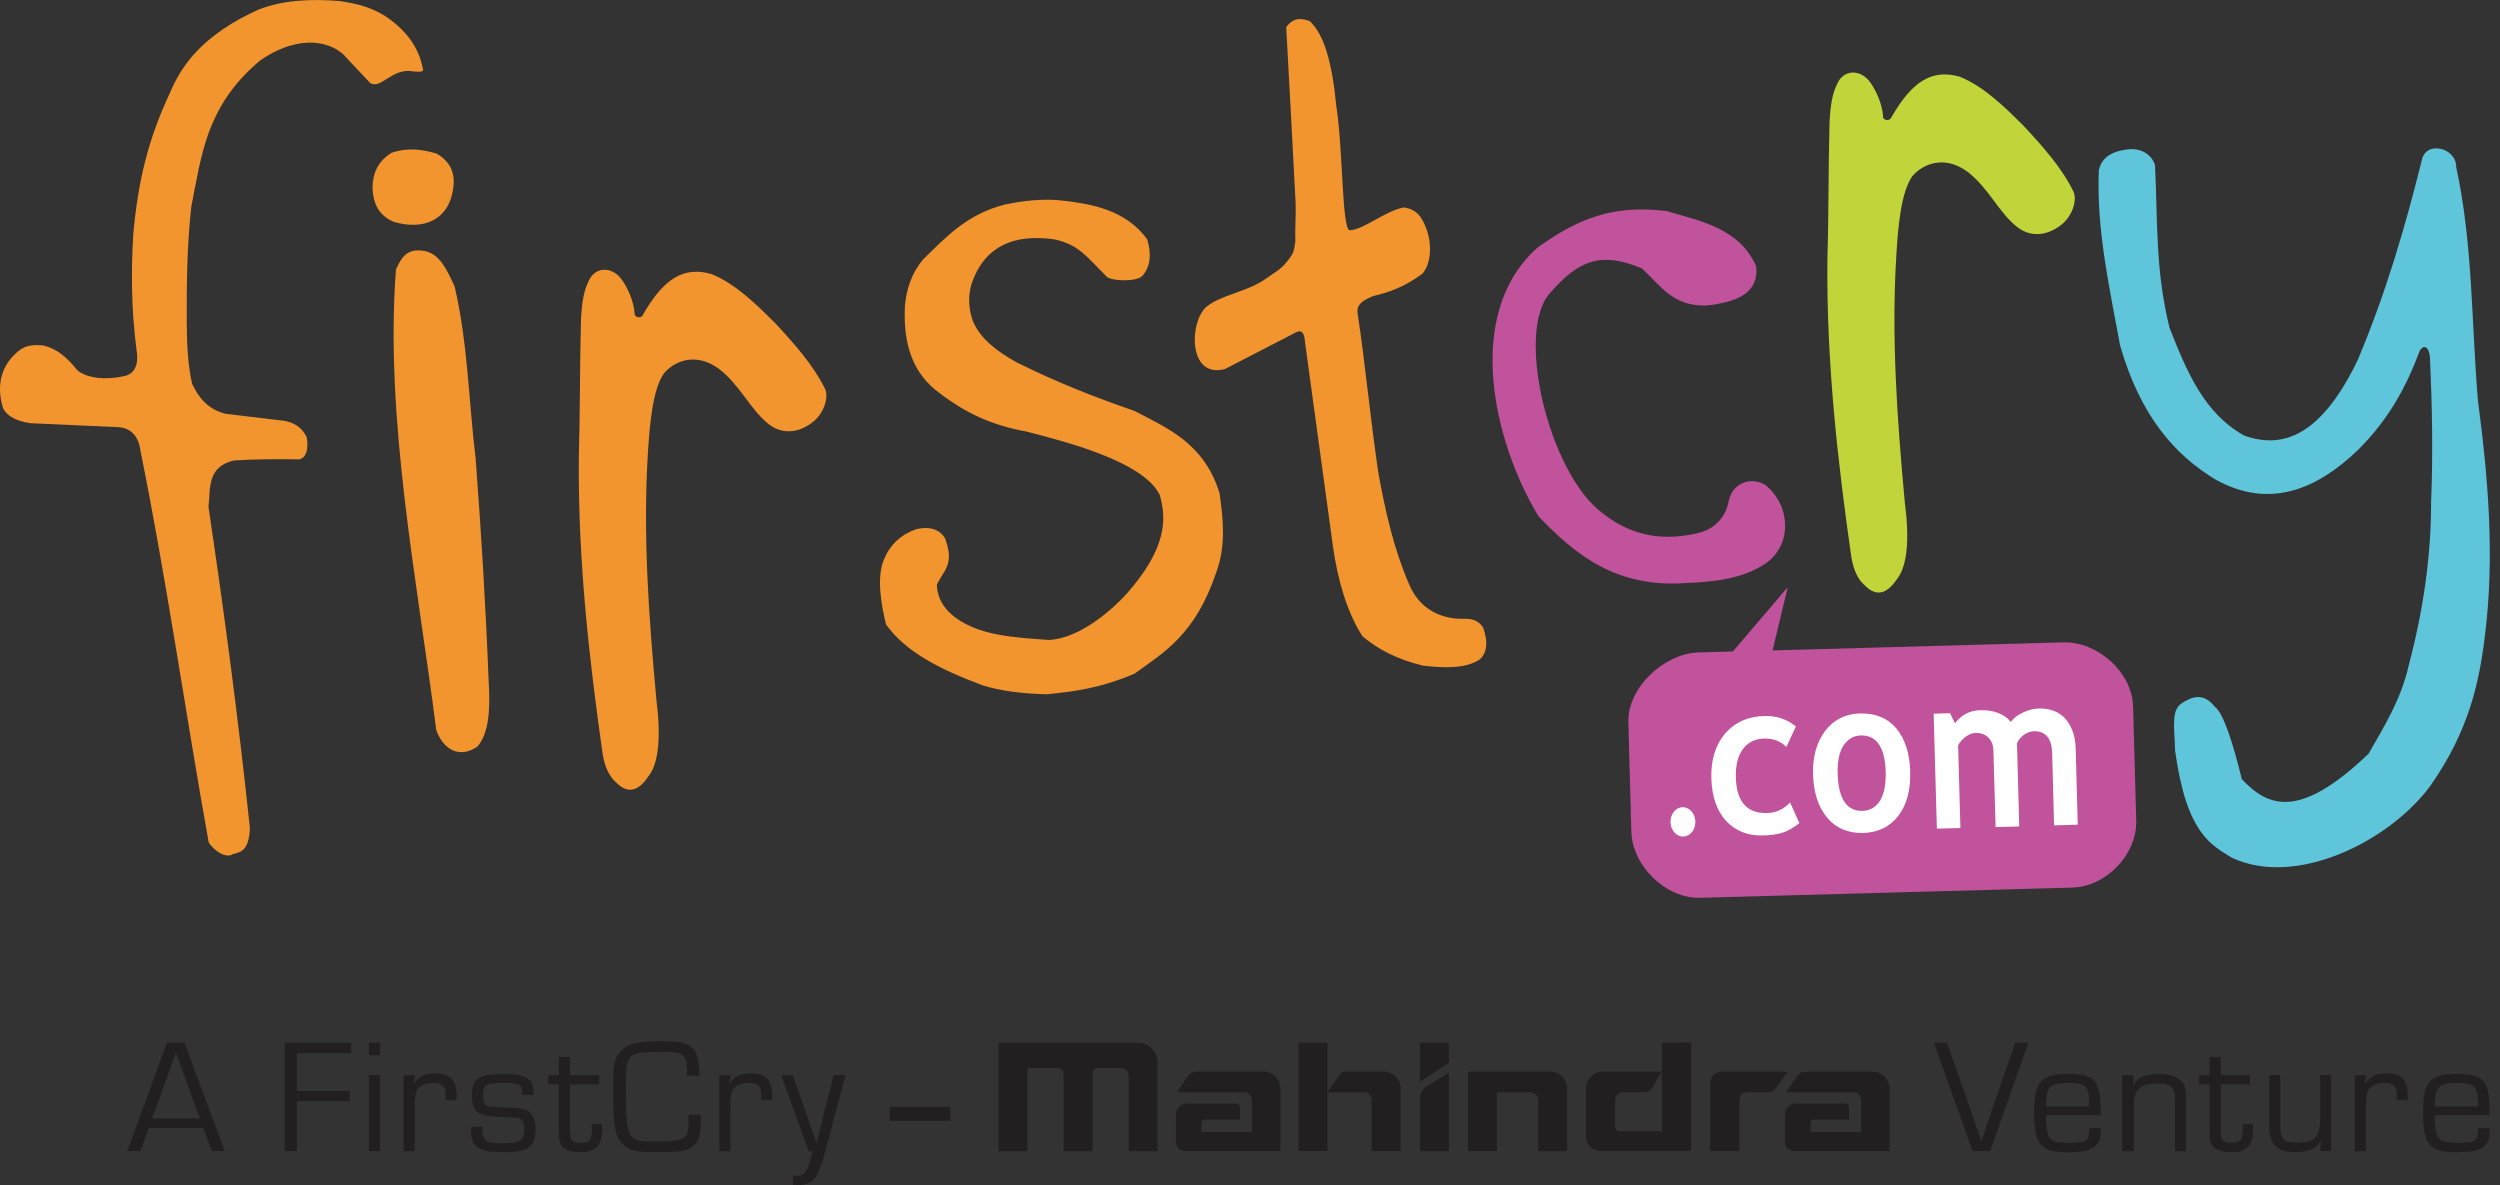
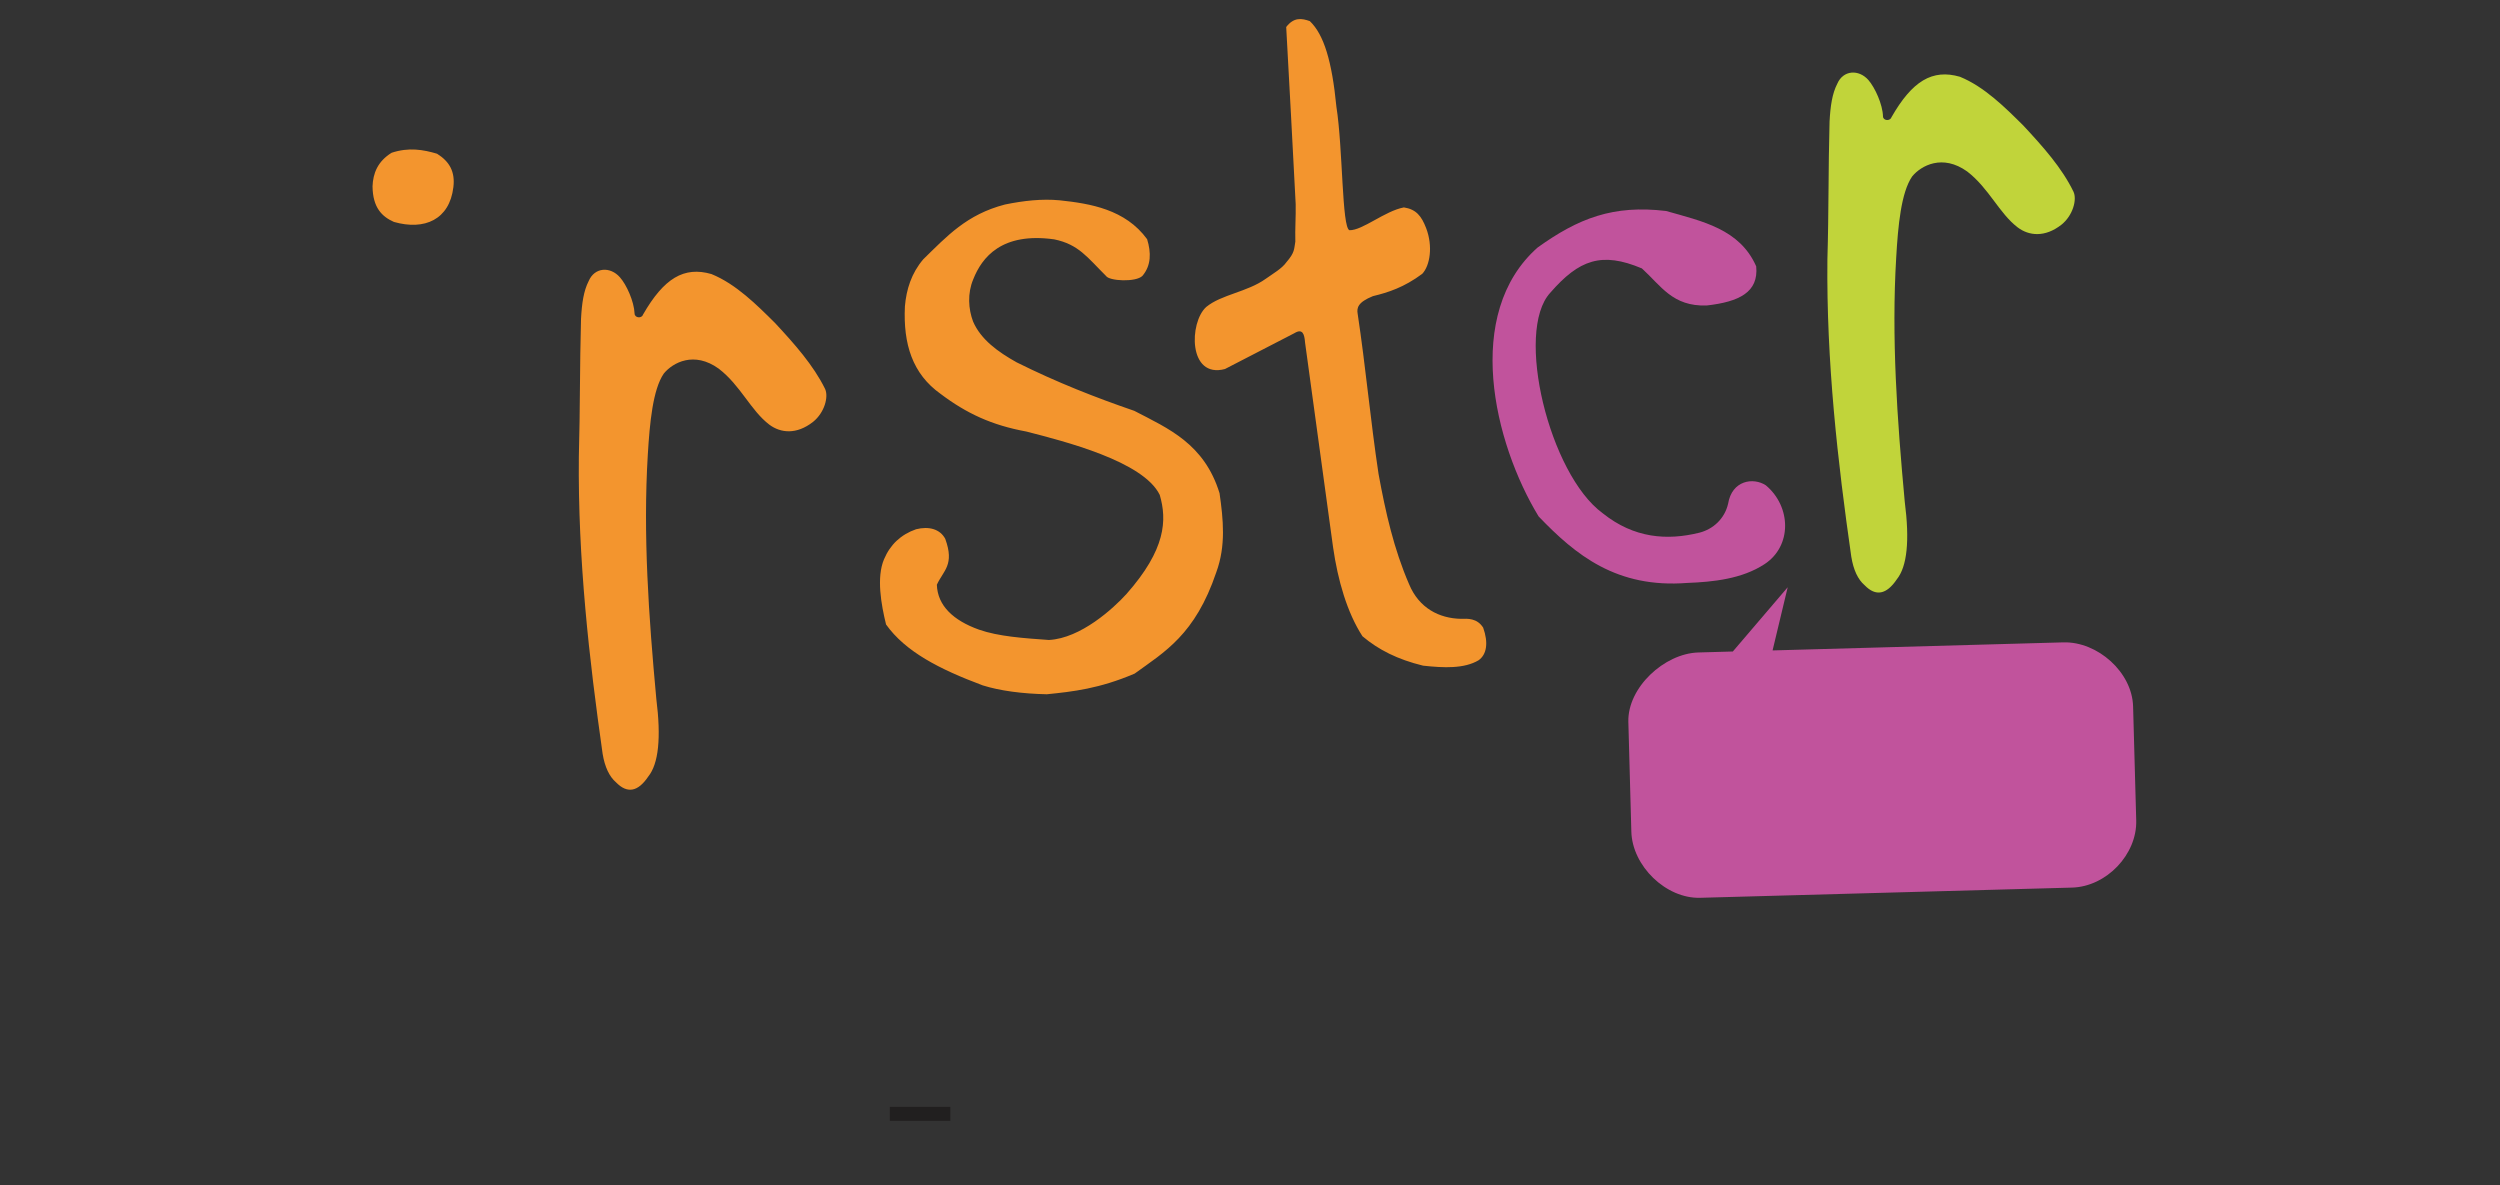
<svg xmlns="http://www.w3.org/2000/svg" width="135" height="64" viewBox="0 0 135 64" fill="none">
  <rect x="0" y="0" width="135" height="64" fill="#333333" stroke="none" />
  <g clip-path="url(#clip0_3963_4930)">
-     <path d="M9.176 5.013C9.831 3.463 10.985 1.874 13.942 0.525C15.298 -0.013 16.834 -0.065 18.352 0.058C19.325 0.208 20.226 0.409 21.141 1.109C21.796 1.621 22.6 2.412 22.846 3.761C22.859 3.93 22.412 3.865 22.256 3.846C21.562 3.761 21.205 4.079 20.622 4.423C20.46 4.52 20.181 4.63 19.973 4.468C19.461 3.904 19.052 3.502 18.54 2.931C17.256 1.842 15.382 2.302 14.02 3.288C12.451 4.617 11.77 5.875 11.283 7.127C10.797 8.476 10.596 9.818 10.33 11.161C10.09 13.333 10.077 15.421 10.084 17.535C10.097 18.612 10.142 19.688 10.369 20.713C10.719 21.465 11.212 22.101 12.191 22.347C13.229 22.47 14.26 22.594 15.298 22.717C15.855 22.801 16.296 23.061 16.562 23.605C16.679 24.286 16.523 24.721 16.16 24.805C15.006 24.785 13.813 24.792 12.645 24.863C11.154 25.201 11.374 26.4 11.258 27.373C12.12 33.158 12.879 38.877 13.495 44.72C13.443 45.842 13.093 46.017 12.567 46.121C12.386 46.303 11.77 46.192 11.271 45.498C10.012 38.482 9.007 31.381 7.587 24.345C7.477 23.54 7.075 23.119 6.4 23.067C4.811 22.996 3.229 22.924 1.64 22.853C0.927 22.743 0.389 22.503 0.162 22.036C-0.13 21.083 -0.065 20.071 0.674 19.26C1.044 18.891 1.329 18.547 2.354 18.657C3.041 18.839 3.547 19.209 4.182 20C4.74 20.46 5.797 20.525 6.763 20.298C7.191 20.188 7.522 19.805 7.373 18.891C7.088 16.673 7.075 14.753 7.198 12.633C7.457 9.792 7.976 7.581 9.176 5.013ZM21.381 14.559C21.679 13.871 22.016 13.385 22.924 13.554C23.747 13.709 24.13 14.565 24.545 15.454C25.259 18.469 25.31 21.666 25.686 24.785C25.985 28.735 26.231 32.743 26.387 36.789C26.497 38.495 26.355 39.649 25.777 40.317C24.817 40.978 23.942 40.486 23.559 39.429C22.541 31.407 20.771 22.626 21.381 14.559Z" fill="#F3952E" />
    <path d="M21.148 8.249C22.076 7.944 22.854 8.08 23.6 8.301C24.274 8.723 24.585 9.274 24.482 10.11C24.274 11.855 22.925 12.458 21.271 11.984C20.63 11.699 20.13 11.219 20.117 10.065C20.143 9.352 20.396 8.716 21.148 8.249ZM34.721 16.991C35.85 15.026 36.933 14.371 38.418 14.799C39.741 15.337 40.862 16.459 41.848 17.438C42.905 18.573 43.923 19.721 44.553 20.998C44.754 21.427 44.526 22.282 43.904 22.782C43.009 23.482 42.153 23.385 41.544 22.931C40.538 22.166 39.994 20.817 38.813 19.909C37.484 18.949 36.33 19.578 35.843 20.175C35.253 21.037 35.084 22.84 34.981 24.559C34.721 28.852 35.026 33.262 35.441 37.736C35.707 39.844 35.564 41.238 35.007 41.932C34.449 42.762 33.872 42.866 33.269 42.25C32.906 41.938 32.659 41.42 32.542 40.706C31.816 35.596 31.2 30.188 31.258 24.643C31.33 22.069 31.304 19.799 31.375 17.218C31.421 16.362 31.518 15.707 31.79 15.175C32.108 14.429 32.951 14.377 33.476 14.974C33.833 15.376 34.241 16.277 34.267 16.932C34.274 17.172 34.65 17.211 34.721 16.991ZM49.857 14.001C51.135 12.756 52.198 11.582 54.267 11.044C55.272 10.837 56.277 10.726 57.224 10.817C58.871 10.992 60.771 11.303 61.945 12.918C62.166 13.638 62.166 14.338 61.692 14.896C61.336 15.253 59.896 15.175 59.727 14.903C58.716 13.898 58.249 13.197 56.926 12.925C54.092 12.529 53.022 13.898 52.555 15.084C52.237 15.836 52.289 16.686 52.548 17.367C52.97 18.34 53.891 19.001 54.896 19.565C57.094 20.661 59.196 21.478 61.251 22.185C63.099 23.145 65.032 23.962 65.856 26.634C66.057 28.048 66.206 29.468 65.68 30.901C64.539 34.28 62.879 35.207 61.271 36.374C59.358 37.191 57.937 37.347 56.53 37.49C55.22 37.464 53.988 37.302 53.067 37.01C50.72 36.134 48.891 35.188 47.847 33.722C47.581 32.639 47.322 31.18 47.737 30.201C48.074 29.403 48.651 28.865 49.468 28.579C50.169 28.404 50.765 28.573 51.044 29.098C51.556 30.506 50.947 30.797 50.59 31.576C50.629 32.704 51.472 33.502 52.866 34.001C53.917 34.37 55.272 34.461 56.64 34.559C58.365 34.468 60.123 32.853 60.83 32.075C62.963 29.662 63.022 28.08 62.626 26.725C61.738 24.902 57.471 23.832 55.415 23.301C53.567 22.963 52.192 22.328 50.785 21.264C49.273 20.188 48.768 18.58 48.865 16.543C48.943 15.629 49.215 14.754 49.857 14.001ZM69.455 1.459C69.87 0.915 70.304 0.986 70.732 1.142C71.491 1.868 71.925 3.301 72.165 5.759C72.522 8.029 72.457 12.296 72.872 12.432C73.579 12.445 74.779 11.394 75.81 11.2C76.478 11.303 76.763 11.673 77.01 12.315C77.386 13.288 77.224 14.338 76.802 14.786C75.816 15.519 74.967 15.791 74.137 15.992C73.313 16.323 73.261 16.634 73.313 16.939C73.748 19.818 74.007 22.717 74.442 25.596C74.818 27.646 75.265 29.643 76.089 31.543C76.627 32.846 77.723 33.391 78.884 33.417C79.266 33.404 79.759 33.378 80.09 33.891C80.382 34.708 80.285 35.343 79.844 35.654C79.065 36.115 77.976 36.069 76.848 35.946C75.466 35.609 74.442 35.09 73.573 34.358C72.749 33.087 72.243 31.349 71.984 29.539C71.478 25.856 70.979 22.179 70.473 18.495C70.44 18.061 70.35 17.717 69.902 17.989C68.651 18.638 67.399 19.28 66.147 19.928C64.156 20.454 64.208 17.412 65.136 16.576C65.959 15.901 67.347 15.772 68.346 15.058C68.754 14.767 69.221 14.507 69.468 14.157C69.922 13.632 69.876 13.457 69.948 13.048C69.928 12.361 69.98 11.712 69.967 11.025C69.805 7.847 69.63 4.656 69.455 1.459Z" fill="#F3952E" />
    <path d="M83.032 13.365C85.231 11.789 87.111 11.05 89.971 11.394C91.93 11.952 93.947 12.367 94.835 14.383C94.971 15.778 93.921 16.297 92.157 16.497C90.315 16.556 89.699 15.434 88.661 14.494C86.489 13.579 85.27 14.02 83.713 15.81C81.787 17.905 83.661 25.609 86.547 27.716C88.24 29.072 90.03 29.195 91.761 28.767C92.507 28.579 93.129 28.015 93.317 27.204C93.525 25.933 94.679 25.765 95.354 26.206C96.729 27.353 96.781 29.487 95.282 30.466C94.063 31.264 92.5 31.426 91.113 31.478C87.306 31.776 85.088 29.98 83.084 27.885C80.659 23.897 79.005 16.932 83.032 13.365Z" fill="#C1539C" />
    <path d="M102.136 6.336C103.258 4.371 104.347 3.716 105.833 4.144C107.155 4.682 108.277 5.804 109.263 6.783C110.32 7.918 111.345 9.066 111.967 10.35C112.168 10.771 111.941 11.634 111.319 12.133C110.424 12.834 109.561 12.736 108.958 12.282C107.953 11.517 107.408 10.168 106.228 9.26C104.899 8.307 103.744 8.936 103.258 9.526C102.661 10.389 102.493 12.192 102.395 13.91C102.136 18.203 102.441 22.613 102.856 27.087C103.128 29.195 102.986 30.589 102.428 31.283C101.87 32.113 101.287 32.217 100.696 31.608C100.327 31.296 100.087 30.777 99.97 30.064C99.237 24.948 98.621 19.532 98.68 13.994C98.757 11.42 98.725 9.144 98.796 6.569C98.842 5.713 98.939 5.058 99.211 4.526C99.529 3.781 100.372 3.729 100.897 4.325C101.248 4.734 101.663 5.629 101.682 6.29C101.689 6.517 102.058 6.556 102.136 6.336Z" fill="#C1D43A" />
-     <path d="M113.336 9.196C113.459 8.658 113.809 8.191 114.938 8.061C115.657 7.99 116.209 8.372 116.371 8.923C116.52 11.906 116.377 14.578 117.156 17.704C118.07 20.032 119.017 22.321 121.189 23.521C123.284 24.273 125.346 23.521 127.311 19.455C128.828 15.856 129.86 12.328 130.78 8.645C130.988 7.575 132.648 7.964 132.635 9.021C133.543 13.21 133.452 17.432 133.809 21.64C134.367 25.856 134.717 30.038 134.191 34.286C133.874 36.925 133.297 39.487 131.254 42.412C129.088 45.388 124.03 47.956 120.528 46.322C119.412 45.622 118.076 45.051 117.454 40.525C117.428 39.292 117.22 38.352 117.823 37.97C118.368 37.613 118.991 37.386 119.607 38.171C120.054 38.495 120.567 40.071 121.059 42.075C122.434 43.527 124.107 44.344 127.908 40.693C128.751 39.208 129.659 37.782 130.08 35.894C130.858 32.95 131.286 30.012 131.28 27.088C131.39 24.494 131.332 21.874 131.221 19.351C131.182 18.703 130.878 18.593 130.67 18.93C129.924 20.934 128.978 22.652 127.343 24.286C125.119 26.426 122.564 27.509 119.659 25.908C117.447 24.578 115.58 22.471 114.484 18.651C113.913 15.519 113.206 12.425 113.336 9.196Z" fill="#5FC5DA" />
    <path d="M91.718 35.233L93.573 35.181L96.536 31.711L95.719 35.123L111.419 34.688C113.267 34.636 115.135 36.296 115.187 38.145L115.356 44.299C115.407 46.147 113.741 47.878 111.893 47.93L91.809 48.481C89.96 48.533 88.145 46.763 88.093 44.915L87.931 38.987C87.879 37.133 89.87 35.285 91.718 35.233Z" fill="#C1539C" />
-     <path d="M90.856 43.592C91.226 43.579 91.537 43.922 91.55 44.364C91.563 44.798 91.271 45.161 90.901 45.174C90.532 45.187 90.22 44.837 90.207 44.402C90.195 43.961 90.486 43.598 90.856 43.592ZM96.978 39.227L96.465 40.336C96.154 40.025 95.752 39.869 95.246 39.882C94.76 39.895 94.384 40.096 94.111 40.459C93.839 40.836 93.716 41.348 93.735 41.99C93.774 43.294 94.332 43.935 95.434 43.903C95.901 43.89 96.316 43.702 96.666 43.332L97.166 44.454C96.809 44.727 96.485 44.902 96.213 44.98C95.94 45.057 95.609 45.103 95.233 45.116C94.39 45.142 93.722 44.876 93.21 44.331C92.704 43.786 92.445 43.021 92.412 42.022C92.386 41.05 92.626 40.245 93.145 39.623C93.67 39.013 94.384 38.683 95.305 38.663C95.94 38.65 96.498 38.838 96.978 39.227ZM97.905 41.802C97.879 40.855 98.1 40.083 98.56 39.467C99.027 38.858 99.656 38.547 100.441 38.527C101.277 38.508 101.926 38.773 102.399 39.331C102.873 39.902 103.125 40.673 103.151 41.666C103.177 42.664 102.97 43.449 102.516 44.046C102.062 44.642 101.433 44.954 100.616 44.98C99.792 44.999 99.131 44.72 98.657 44.143C98.184 43.566 97.931 42.788 97.905 41.802ZM99.234 41.77C99.273 43.138 99.721 43.812 100.583 43.786C100.979 43.773 101.303 43.592 101.524 43.229C101.744 42.865 101.841 42.366 101.828 41.698C101.79 40.356 101.342 39.694 100.48 39.714C100.084 39.727 99.773 39.915 99.539 40.272C99.312 40.635 99.215 41.141 99.234 41.77ZM110.92 44.571L110.817 40.68C110.797 39.876 110.466 39.467 109.818 39.487C109.63 39.493 109.442 39.571 109.267 39.694C109.105 39.831 108.981 39.98 108.917 40.142L109.04 44.629L107.762 44.662L107.645 40.544C107.639 40.245 107.548 39.999 107.373 39.831C107.205 39.655 106.958 39.571 106.653 39.578C106.498 39.584 106.323 39.655 106.134 39.792C105.953 39.941 105.817 40.083 105.739 40.252L105.862 44.714L104.591 44.746L104.416 38.54L105.298 38.514L105.57 39.052C105.914 38.605 106.368 38.365 106.926 38.352C107.658 38.333 108.203 38.54 108.586 38.981C108.735 38.773 108.962 38.605 109.241 38.475C109.507 38.345 109.798 38.268 110.09 38.261C110.693 38.242 111.186 38.43 111.53 38.812C111.874 39.208 112.068 39.733 112.088 40.434L112.198 44.532L110.92 44.571Z" fill="white" />
-     <path d="M9.499 56.84L8.215 60.394H10.796L9.499 56.84ZM8.027 60.92L7.579 62.158H6.879L9.019 56.302H9.953L12.138 62.158H11.444L10.984 60.92H8.027ZM16.036 58.909H18.889V59.461H16.036V62.158H15.374V56.302H18.967V56.873H16.036V58.909ZM20.523 62.158H19.927V58.053H20.523V62.158ZM20.523 56.977H19.927V56.302H20.523V56.977ZM22.397 58.06L22.332 58.533L22.352 58.54C22.605 58.118 22.929 57.962 23.519 57.962C24.297 57.962 24.654 58.332 24.654 59.13V59.409H24.064V59.078C24.064 58.65 23.869 58.475 23.39 58.475C22.962 58.475 22.644 58.624 22.508 58.896C22.43 59.065 22.391 59.298 22.391 59.707V62.165H21.794V58.06H22.397ZM28.208 59.13C28.201 58.54 28.104 58.481 27.151 58.481C26.217 58.481 26.087 58.559 26.087 59.13C26.087 59.545 26.185 59.707 26.438 59.752C26.567 59.778 26.606 59.778 27.799 59.83C28.279 59.856 28.539 59.953 28.701 60.18C28.85 60.375 28.921 60.647 28.921 61.004C28.921 61.419 28.805 61.743 28.597 61.925C28.344 62.139 27.962 62.217 27.144 62.217C26.399 62.217 26.055 62.145 25.776 61.938C25.556 61.769 25.432 61.471 25.432 61.088C25.432 61.036 25.432 60.939 25.439 60.848H26.055C26.048 60.926 26.048 61.004 26.048 61.043C26.048 61.283 26.113 61.471 26.224 61.587C26.327 61.685 26.626 61.737 27.131 61.737C28.091 61.737 28.312 61.594 28.312 60.991C28.312 60.479 28.189 60.349 27.721 60.349C27.118 60.342 26.386 60.278 26.152 60.219C25.672 60.102 25.484 59.804 25.484 59.149C25.484 58.235 25.828 58.001 27.183 58.001C28.078 58.001 28.5 58.131 28.694 58.455C28.779 58.611 28.811 58.754 28.811 59.13H28.208ZM32.358 58.559H30.776V61.069C30.776 61.581 30.886 61.711 31.347 61.711C31.846 61.711 31.963 61.575 31.963 60.926C31.963 60.868 31.963 60.816 31.95 60.706H32.507C32.514 60.829 32.514 60.952 32.514 61.01C32.514 61.853 32.164 62.217 31.34 62.217C30.705 62.217 30.374 62.048 30.244 61.691C30.192 61.542 30.179 61.438 30.179 61.069V58.559H29.609V58.06H30.179V57.074H30.776V58.06H32.358V58.559ZM37.838 60.2C37.838 61.244 37.806 61.458 37.559 61.763C37.319 62.061 36.917 62.184 36.165 62.21C35.944 62.217 35.594 62.217 35.283 62.217C34.453 62.217 34.122 62.145 33.753 61.899C33.48 61.717 33.273 61.328 33.208 60.907C33.156 60.556 33.111 59.837 33.111 59.227C33.111 57.943 33.111 57.813 33.169 57.489C33.266 56.892 33.714 56.445 34.356 56.322C34.68 56.257 35.069 56.231 35.86 56.231C36.599 56.231 36.872 56.276 37.17 56.438C37.481 56.607 37.682 56.951 37.721 57.372C37.741 57.554 37.747 57.671 37.767 58.086H37.105C37.099 57.463 37.073 57.288 36.963 57.1C36.813 56.86 36.56 56.795 35.841 56.795C35.024 56.795 34.498 56.84 34.284 56.925C33.915 57.093 33.798 57.405 33.798 58.313C33.798 61.614 33.811 61.639 35.426 61.639C37.008 61.639 37.183 61.529 37.183 60.524V60.193L37.838 60.2ZM39.44 58.06L39.375 58.533L39.395 58.54C39.647 58.118 39.978 57.962 40.562 57.962C41.346 57.962 41.697 58.332 41.697 59.13V59.409H41.106V59.078C41.106 58.65 40.912 58.475 40.432 58.475C40.004 58.475 39.686 58.624 39.55 58.896C39.472 59.065 39.44 59.298 39.44 59.707V62.165H38.843V58.06H39.44ZM44.505 62.398C44.381 62.852 44.226 63.267 44.09 63.488C43.908 63.805 43.538 64 43.104 64C43.013 64 42.942 63.993 42.812 63.974V63.475C42.883 63.481 42.961 63.494 42.994 63.494C43.461 63.494 43.616 63.267 43.889 62.165H43.668L42.183 58.06H42.812L43.448 59.889C43.726 60.68 43.772 60.809 43.863 61.075L44.083 61.717H44.102C44.252 61.101 44.401 60.498 44.55 59.889L45.017 58.06H45.659L44.505 62.398ZM109.536 56.302L107.467 62.158H106.52L104.432 56.302H105.132L106.695 60.731C106.76 60.926 106.825 61.121 106.89 61.322C106.935 61.425 106.942 61.451 106.994 61.639H107C107.097 61.315 107.156 61.127 107.292 60.738L108.829 56.302H109.536ZM112.817 59.752C112.811 59.182 112.798 59.084 112.726 58.883C112.623 58.585 112.357 58.481 111.695 58.481C110.671 58.481 110.476 58.682 110.483 59.752H112.817ZM113.433 60.92C113.44 60.991 113.44 61.069 113.44 61.088C113.44 61.931 112.986 62.223 111.676 62.223C110.191 62.223 109.847 61.828 109.847 60.096C109.847 58.403 110.197 57.995 111.689 57.995C112.7 57.995 113.109 58.189 113.31 58.779C113.407 59.071 113.433 59.305 113.433 60.219H110.483C110.495 61.523 110.638 61.711 111.669 61.711C112.7 61.711 112.83 61.626 112.824 60.92H113.433ZM115.197 58.06L115.191 58.624L115.197 58.637C115.392 58.189 115.794 58.001 116.565 58.001C117.24 58.001 117.687 58.176 117.901 58.527C118.005 58.702 118.044 58.929 118.044 59.493V62.165H117.447V59.545C117.447 59.104 117.434 58.981 117.35 58.825C117.246 58.598 116.987 58.507 116.481 58.507C115.573 58.507 115.223 58.838 115.223 59.694V62.165H114.6V58.06H115.197ZM121.5 58.559H119.918V61.069C119.918 61.581 120.028 61.711 120.489 61.711C120.988 61.711 121.105 61.575 121.105 60.926C121.105 60.868 121.105 60.816 121.098 60.706H121.656C121.663 60.829 121.663 60.952 121.663 61.01C121.663 61.853 121.312 62.217 120.482 62.217C119.853 62.217 119.516 62.048 119.386 61.691C119.334 61.542 119.322 61.438 119.322 61.069V58.559H118.751V58.06H119.322V57.074H119.918V58.06H121.5V58.559ZM125.884 62.158H125.288L125.333 61.62L125.314 61.6C125.1 62.022 124.665 62.217 123.952 62.217C122.947 62.217 122.538 61.795 122.538 60.783V58.053H123.135V60.783C123.135 61.523 123.323 61.704 124.049 61.704C124.989 61.704 125.288 61.4 125.288 60.407V58.053H125.884V62.158ZM127.752 58.06L127.694 58.533L127.713 58.54C127.966 58.118 128.29 57.962 128.88 57.962C129.659 57.962 130.015 58.332 130.015 59.13V59.409H129.425V59.078C129.425 58.65 129.231 58.475 128.751 58.475C128.323 58.475 128.005 58.624 127.875 58.896C127.797 59.065 127.758 59.298 127.758 59.707V62.165H127.162V58.06H127.752ZM133.815 59.752C133.809 59.182 133.796 59.084 133.725 58.883C133.621 58.585 133.355 58.481 132.693 58.481C131.669 58.481 131.474 58.682 131.481 59.752H133.815ZM134.431 60.92C134.438 60.991 134.438 61.069 134.438 61.088C134.438 61.931 133.984 62.223 132.674 62.223C131.189 62.223 130.845 61.828 130.845 60.096C130.845 58.403 131.195 57.995 132.693 57.995C133.705 57.995 134.107 58.189 134.308 58.779C134.406 59.071 134.431 59.305 134.431 60.219H131.481C131.487 61.523 131.643 61.711 132.668 61.711C133.692 61.711 133.828 61.626 133.815 60.92H134.431Z" fill="#211F1F" />
    <path d="M48.051 59.772H51.319V60.524H48.051V59.772Z" fill="#211F1F" />
-     <path d="M68.221 57.865H64.609C64.434 57.865 64.265 57.95 64.168 58.086L63.559 58.981H67.197C67.43 58.994 67.605 59.188 67.605 59.422V61.127H64.875V60.641C64.875 60.544 64.953 60.459 65.05 60.459H66.957V59.83C66.957 59.675 66.859 59.59 66.73 59.59H64.084C63.76 59.59 63.5 59.856 63.5 60.174V61.73C63.5 61.737 63.5 61.75 63.507 61.756C63.539 61.99 63.747 62.158 63.986 62.158H69.142V58.793C69.148 58.28 68.734 57.865 68.221 57.865ZM101.113 57.865H97.501C97.326 57.865 97.157 57.95 97.06 58.086L96.45 58.981H100.088C100.322 58.994 100.503 59.188 100.497 59.422V61.127H97.767V60.641C97.767 60.544 97.844 60.459 97.948 60.459H99.848V59.83C99.848 59.675 99.757 59.59 99.621 59.59H96.975C96.651 59.59 96.392 59.85 96.392 60.174V61.73C96.392 61.737 96.398 61.743 96.398 61.756C96.431 61.99 96.632 62.158 96.878 62.158H102.034V58.793C102.04 58.28 101.625 57.865 101.113 57.865ZM89.745 56.309V61.088H87.481C87.326 61.088 87.216 60.946 87.216 60.829V59.415C87.216 59.175 87.41 58.974 87.657 58.974H88.798C88.973 58.974 89.148 58.877 89.213 58.754L89.738 57.859H86.567C86.055 57.859 85.64 58.274 85.64 58.78V61.38C85.64 61.873 86.035 62.145 86.405 62.145H91.321V56.29L89.745 56.309ZM92.994 57.865C92.605 57.865 92.352 58.164 92.352 58.488V62.152H93.927V59.422C93.927 59.175 94.096 58.974 94.349 58.974H95.51C95.678 58.968 95.821 58.864 95.912 58.734C95.918 58.728 96.522 57.865 96.522 57.865H92.994ZM76.678 59.266V62.165H78.24V57.917C78.24 57.917 77.514 58.371 77.002 58.689C76.801 58.812 76.678 59.026 76.678 59.266ZM76.678 56.303H78.24V57.386L76.678 58.423V56.303ZM61.438 56.309H53.922V62.165H55.485V57.677H57.151C57.313 57.677 57.437 57.807 57.437 57.969V62.165H59V57.969C59 57.807 59.129 57.677 59.291 57.677H60.524C60.764 57.677 60.952 57.872 60.952 58.105V62.165H62.508V57.386C62.514 56.789 62.028 56.303 61.438 56.309ZM83.707 57.865H79.265V62.158H80.834V58.981H82.624C82.864 58.981 83.065 59.175 83.065 59.422V62.165H84.628V58.799C84.628 58.28 84.22 57.865 83.707 57.865ZM75.64 58.793C75.64 58.28 75.225 57.865 74.713 57.865H72.657C72.475 57.865 72.385 57.956 72.294 58.099C72.287 58.105 71.678 58.981 71.678 58.981H73.656C73.889 58.987 74.077 59.182 74.071 59.422V62.158H75.633V58.799L75.64 58.793ZM70.121 56.303H71.684V62.158H70.121V56.303Z" fill="#211F1F" />
  </g>
  <defs>
    <clipPath id="clip0_3963_4930">
      <rect width="134.44" height="64" fill="white" />
    </clipPath>
  </defs>
</svg>